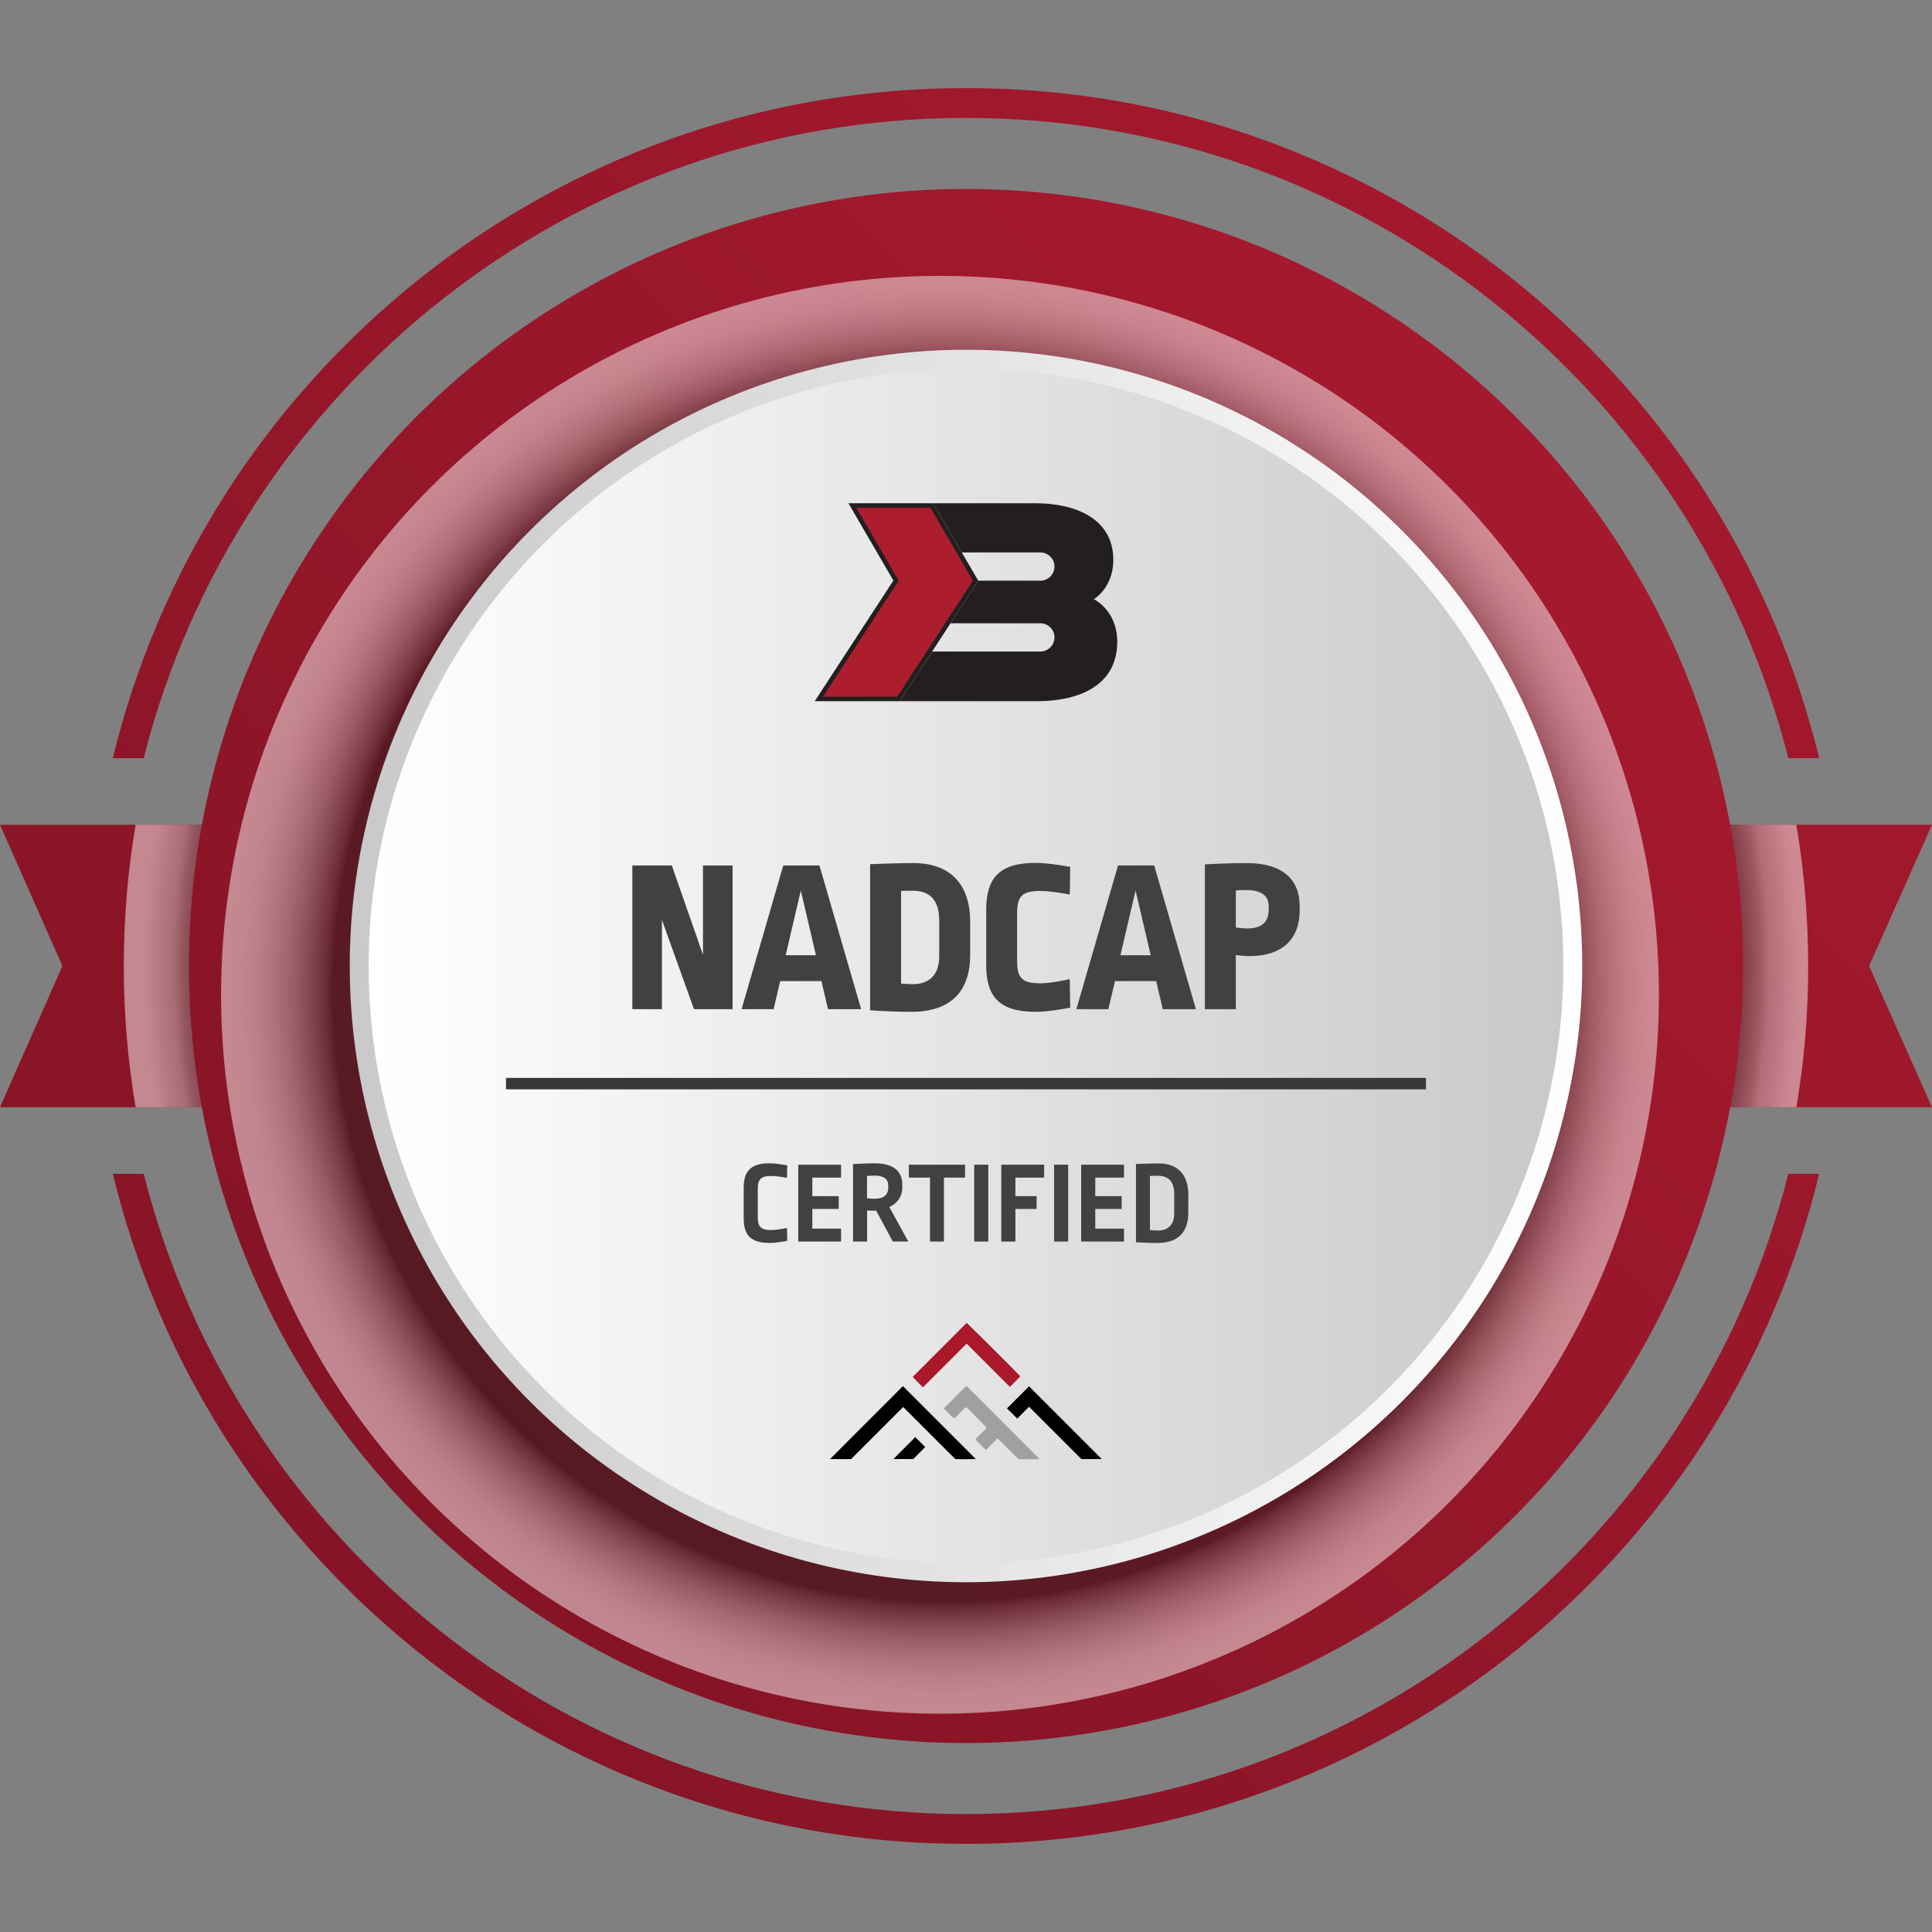
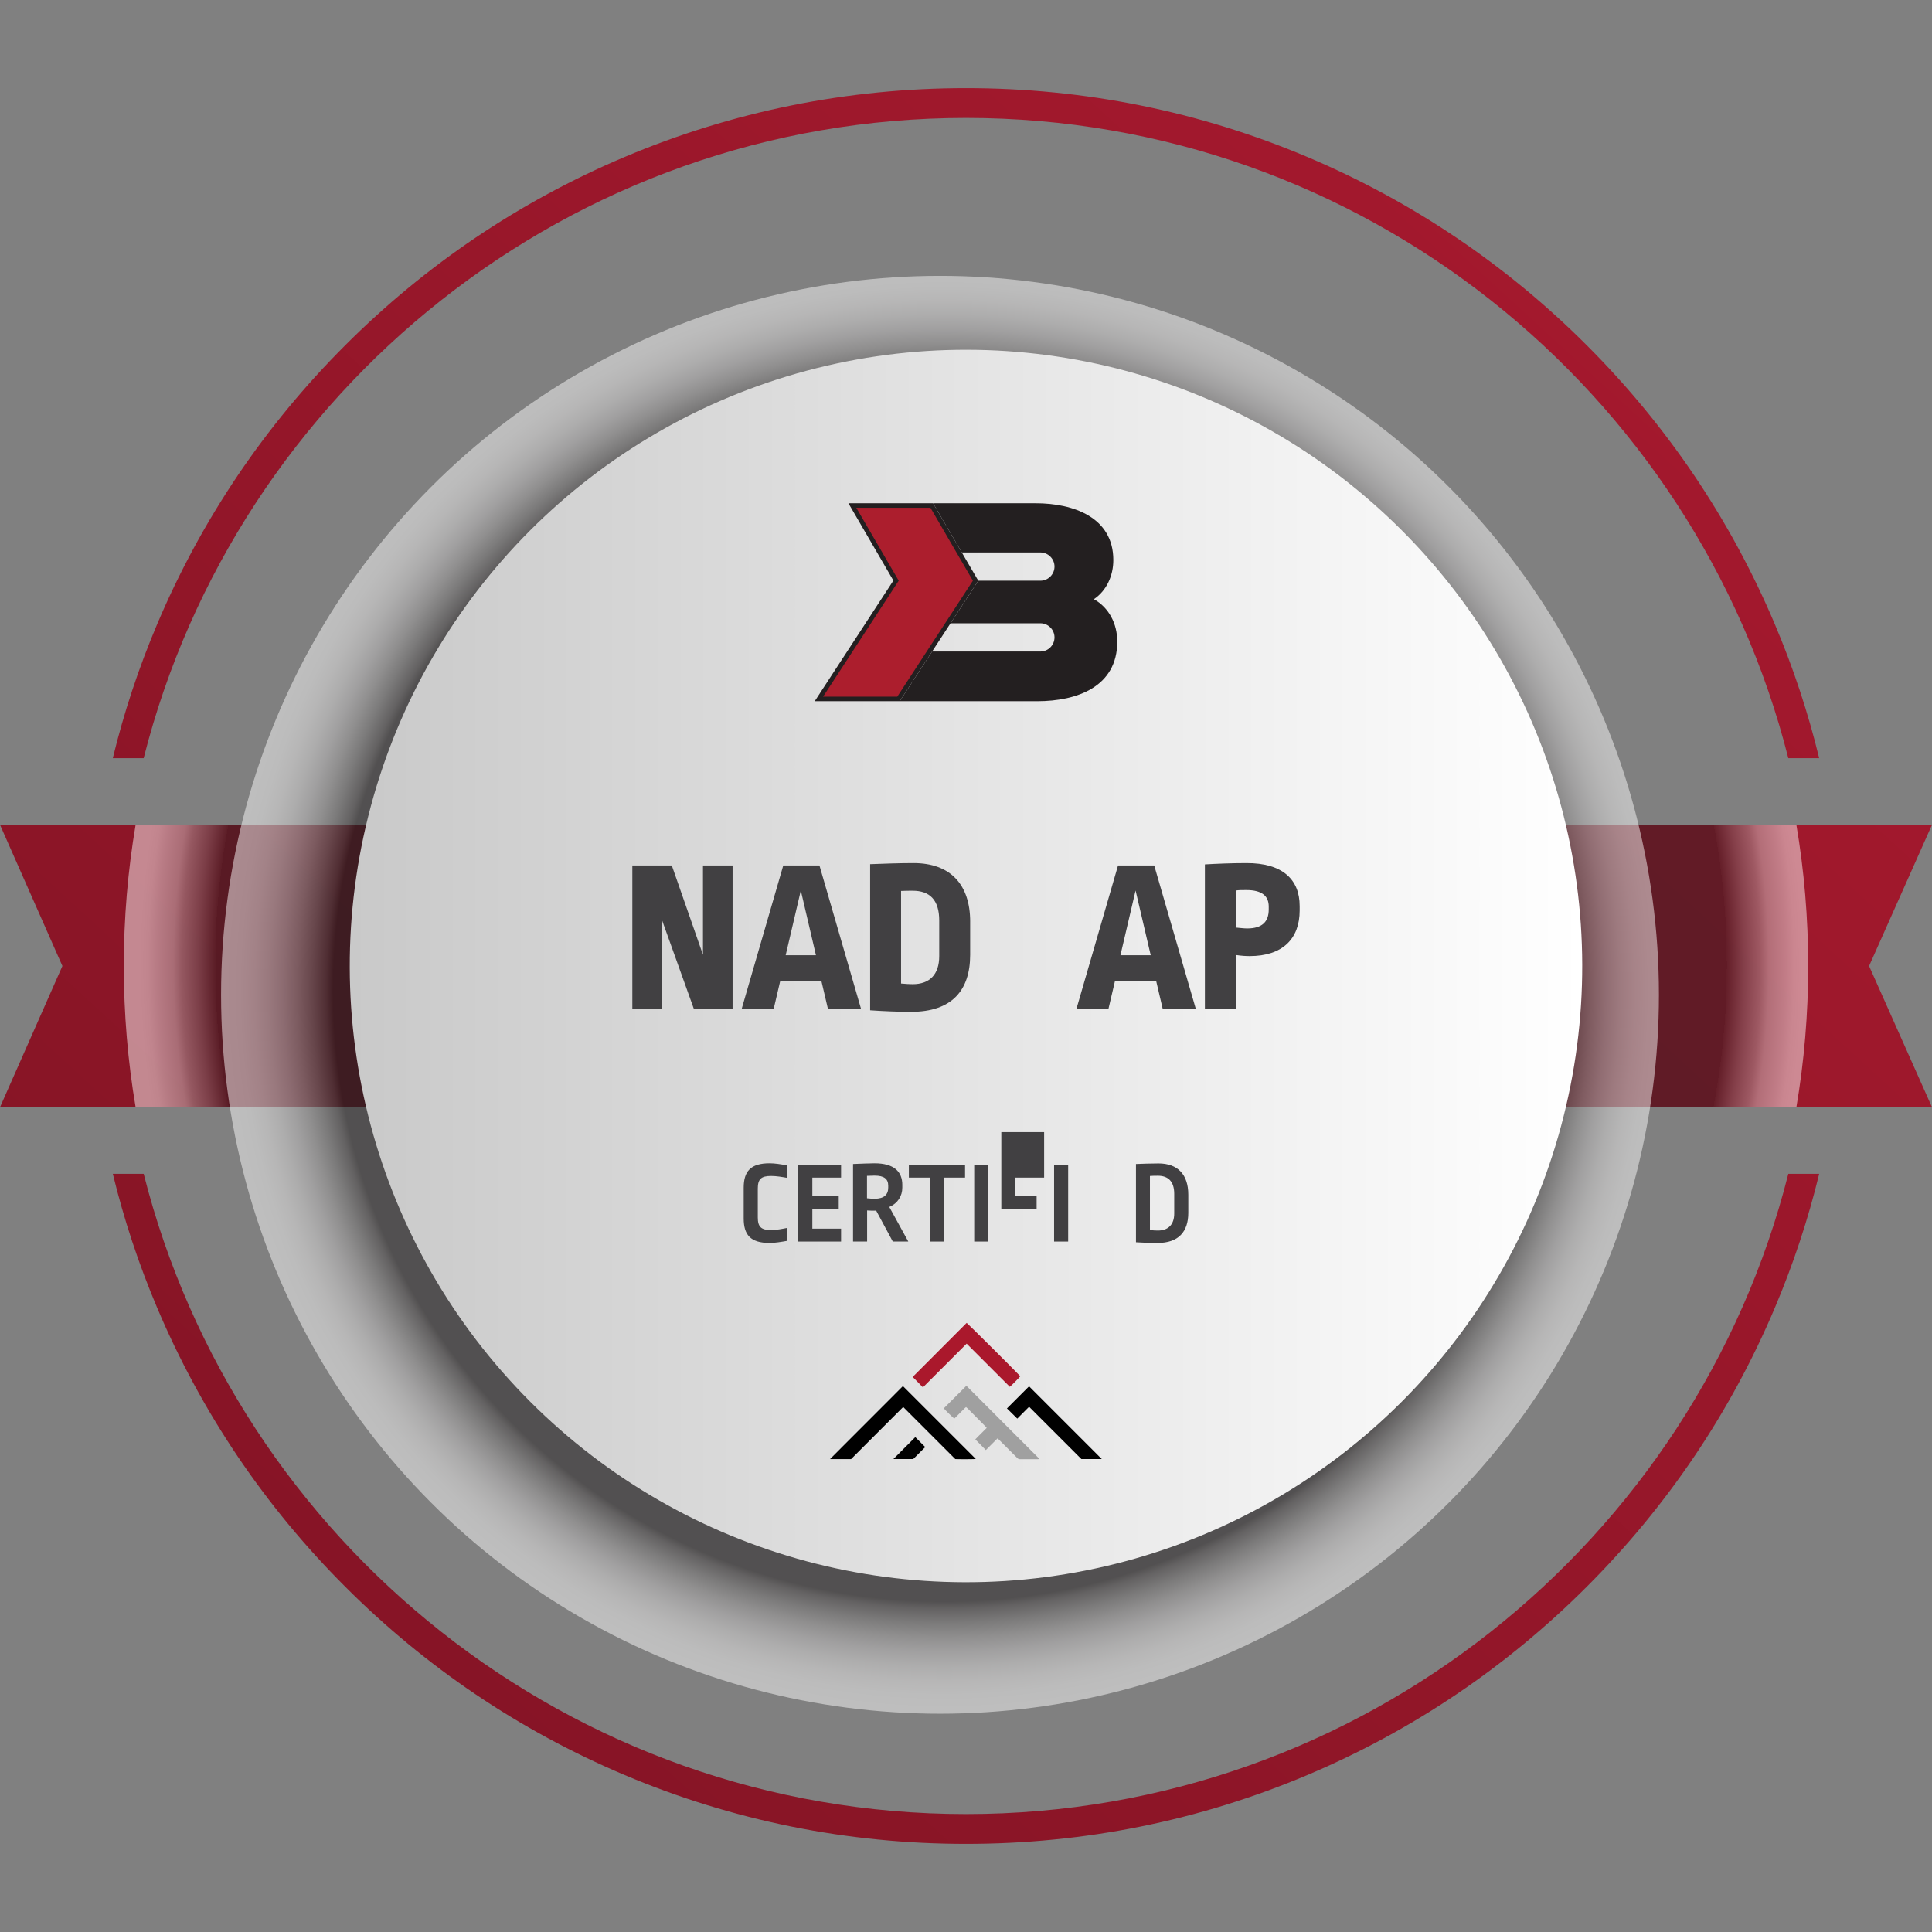
<svg xmlns="http://www.w3.org/2000/svg" xmlns:xlink="http://www.w3.org/1999/xlink" width="1920" height="1920" viewBox="0 0 1920 1920">
  <rect x="0" y="0" width="1920" height="1920" fill="#808080" stroke="none" />
  <defs>
    <style>.uuid-f554c51f-4022-4737-b06e-6997642a73cc{fill:url(#uuid-be21372e-e659-4940-b0de-da3b65ab69b9);}.uuid-d205fc10-dfb2-4327-93da-5c1ef70eaa09{fill:#ac1e2d;}.uuid-d205fc10-dfb2-4327-93da-5c1ef70eaa09,.uuid-f1a756ac-5925-4de7-8dd1-fc94aa8ae9ba{fill-rule:evenodd;}.uuid-82e88641-310a-4707-807f-445a228c56ba{fill:url(#uuid-901a0471-78de-4c53-b69e-85ecc16c052c);}.uuid-18734e68-49b1-4614-a22e-8faf954a5011{fill:#a0a0a0;}.uuid-bc7774e3-0fd5-4794-8164-f7407429b14f{isolation:isolate;}.uuid-8a9621b8-e27f-405a-8d21-ab23307347c7{fill:#383737;}.uuid-bc1ba999-6a55-4666-a847-acd83f7e2413{fill:url(#uuid-32813ed0-3aa3-41d9-8f7e-3d2dc3efd2c1);}.uuid-bc1ba999-6a55-4666-a847-acd83f7e2413,.uuid-4d7d7f80-6e36-4407-a005-0d171ab32133{mix-blend-mode:multiply;opacity:.49;}.uuid-f1a756ac-5925-4de7-8dd1-fc94aa8ae9ba{fill:#231f20;}.uuid-b90bdf87-931a-4f72-882c-74f4763f311d{fill:url(#uuid-087ba78c-40cb-416c-9206-1c19b587046c);}.uuid-f7d6f2a0-323b-43c5-8507-0f687f65caf8{fill:url(#uuid-4c841aee-9370-4d52-a147-623effb0de68);}.uuid-8ceef3c5-30d4-4119-b066-c55163f41bdf{fill:url(#uuid-58d45d11-675c-4191-8b8a-819e326ccb36);}.uuid-4d7d7f80-6e36-4407-a005-0d171ab32133{fill:url(#uuid-f5aecccc-0dca-45a3-ae28-8ffbae25985e);}.uuid-f2c3fe7a-91b6-4776-8ef2-bb8851a13f64{fill:#aa182c;}.uuid-33288b0e-6404-45d8-bfe6-26ff821c58ae{fill:#414042;}</style>
    <linearGradient id="uuid-58d45d11-675c-4191-8b8a-819e326ccb36" x1="319.39" y1="1657.65" x2="1667.09" y2="189.96" gradientUnits="userSpaceOnUse">
      <stop offset="0" stop-color="#851425" />
      <stop offset="1" stop-color="#a6192e" />
    </linearGradient>
    <radialGradient id="uuid-f5aecccc-0dca-45a3-ae28-8ffbae25985e" cx="965.02" cy="959.16" fx="965.02" fy="959.16" r="834.55" gradientUnits="userSpaceOnUse">
      <stop offset=".9" stop-color="#231f20" />
      <stop offset=".9" stop-color="#2a2627" />
      <stop offset=".92" stop-color="#6a6768" />
      <stop offset=".94" stop-color="#9f9d9d" />
      <stop offset=".95" stop-color="#c8c7c7" />
      <stop offset=".97" stop-color="#e6e5e6" />
      <stop offset=".98" stop-color="#f8f8f8" />
      <stop offset=".99" stop-color="#fff" />
    </radialGradient>
    <linearGradient id="uuid-901a0471-78de-4c53-b69e-85ecc16c052c" x1="400.28" y1="1519.72" x2="1533.02" y2="386.98" xlink:href="#uuid-58d45d11-675c-4191-8b8a-819e326ccb36" />
    <linearGradient id="uuid-be21372e-e659-4940-b0de-da3b65ab69b9" x1="287.13" y1="1692.78" x2="1676.33" y2="179.88" xlink:href="#uuid-58d45d11-675c-4191-8b8a-819e326ccb36" />
    <radialGradient id="uuid-32813ed0-3aa3-41d9-8f7e-3d2dc3efd2c1" cx="938.45" cy="984.32" fx="938.45" fy="984.32" r="714.47" gradientUnits="userSpaceOnUse">
      <stop offset=".85" stop-color="#231f20" />
      <stop offset=".86" stop-color="#474344" />
      <stop offset=".88" stop-color="#777575" />
      <stop offset=".9" stop-color="#a19f9f" />
      <stop offset=".92" stop-color="#c3c1c2" />
      <stop offset=".94" stop-color="#dddcdc" />
      <stop offset=".96" stop-color="#f0efef" />
      <stop offset=".98" stop-color="#fbfbfb" />
      <stop offset="1" stop-color="#fff" />
    </radialGradient>
    <linearGradient id="uuid-4c841aee-9370-4d52-a147-623effb0de68" x1="347.6" y1="960" x2="1572.4" y2="960" gradientTransform="translate(960 -397.65) rotate(45)" gradientUnits="userSpaceOnUse">
      <stop offset="0" stop-color="#c9c9c9" />
      <stop offset="1" stop-color="#fff" />
    </linearGradient>
    <linearGradient id="uuid-087ba78c-40cb-416c-9206-1c19b587046c" x1="366.38" y1="960" x2="1553.62" y2="960" gradientTransform="translate(960 -397.65) rotate(45)" gradientUnits="userSpaceOnUse">
      <stop offset="0" stop-color="#fff" />
      <stop offset="1" stop-color="#c9c9c9" />
    </linearGradient>
  </defs>
  <g class="uuid-bc7774e3-0fd5-4794-8164-f7407429b14f">
    <g id="uuid-fbd84ab5-b8be-4f13-8545-62cdfeb21544">
      <g>
        <polygon class="uuid-8ceef3c5-30d4-4119-b066-c55163f41bdf" points="1920 1100.33 0 1100.33 62.01 960 0 819.67 1920 819.67 1857.48 960 1920 1100.33" />
        <path class="uuid-4d7d7f80-6e36-4407-a005-0d171ab32133" d="m1796.97,960c0,47.82-4.02,94.71-11.73,140.33H134.77c-7.71-45.62-11.73-92.52-11.73-140.33s4.02-94.71,11.73-140.34h1650.46c7.71,45.62,11.73,92.52,11.73,140.34Z" />
-         <circle class="uuid-82e88641-310a-4707-807f-445a228c56ba" cx="960" cy="960" r="772.22" />
        <path class="uuid-f554c51f-4022-4737-b06e-6997642a73cc" d="m960,117.19c393.48,0,724.88,271.07,817.2,636.28h30.68c-11-45.29-25.69-89.72-44.03-133.05-43.94-103.89-106.85-197.21-186.97-277.31-80.1-80.12-173.42-143.03-277.31-186.97-107.55-45.48-221.82-68.56-339.58-68.56s-232.03,23.07-339.58,68.56c-103.89,43.94-197.21,106.85-277.31,186.97-80.12,80.1-143.03,173.42-186.97,277.31-18.33,43.33-33.03,87.76-44.03,133.05h30.68C235.12,388.26,566.52,117.19,960,117.19Zm0,1685.62c-393.48,0-724.88-271.07-817.2-636.28h-30.68c11,45.29,25.69,89.72,44.03,133.05,43.94,103.89,106.85,197.21,186.97,277.31,80.1,80.12,173.42,143.03,277.31,186.97,107.55,45.48,221.82,68.56,339.58,68.56s232.03-23.07,339.58-68.56c103.89-43.94,197.21-106.85,277.31-186.97,80.12-80.1,143.03-173.42,186.97-277.31,18.33-43.33,33.03-87.76,44.03-133.05h-30.68c-92.32,365.21-423.72,636.28-817.2,636.28Z" />
        <circle class="uuid-bc1ba999-6a55-4666-a847-acd83f7e2413" cx="934.16" cy="988.61" r="714.46" />
        <circle class="uuid-f7d6f2a0-323b-43c5-8507-0f687f65caf8" cx="960" cy="960" r="612.4" transform="translate(-397.65 960) rotate(-45)" />
-         <circle class="uuid-b90bdf87-931a-4f72-882c-74f4763f311d" cx="960" cy="960" r="593.62" transform="translate(-397.65 960) rotate(-45)" />
        <g>
          <polygon class="uuid-f1a756ac-5925-4de7-8dd1-fc94aa8ae9ba" points="887.84 576.95 843.16 500.12 927.29 500.12 972.21 577.08 894.14 696.84 809.67 696.84 887.84 576.95" />
          <path class="uuid-f1a756ac-5925-4de7-8dd1-fc94aa8ae9ba" d="m1087.07,595.45c14.96,8.35,23.26,24.36,23.26,42.17,0,44.73-39.73,59.22-79.55,59.22h-136.64,0s32.18-49.36,32.18-49.36h107.59c7.72,0,14.04-6.32,14.04-14.04h0c0-7.72-6.32-14.04-14.04-14.04h-89.28l27.59-42.31h61.69c7.72,0,14.04-6.32,14.04-14.04h0c0-7.72-6.32-14.04-14.04-14.04h-78.08l-28.5-48.84v-.04s102.06,0,102.06,0c36.9,0,77.02,13.72,77.02,56.41,0,15.63-6.71,30.47-19.32,38.92Z" />
          <polygon class="uuid-d205fc10-dfb2-4327-93da-5c1ef70eaa09" points="966.84 577.08 891.7 692.34 817.98 692.34 893.12 577.08 850.98 504.62 924.7 504.62 966.84 577.08" />
        </g>
-         <rect class="uuid-8a9621b8-e27f-405a-8d21-ab23307347c7" x="502.88" y="1071.22" width="914.23" height="11.36" />
        <g>
          <path class="uuid-33288b0e-6404-45d8-bfe6-26ff821c58ae" d="m782.34,1158.06l-.23,12.47c-4.55-.82-10.49-1.86-15.85-1.86-9.91,0-13.17,3.15-13.17,12.59v28.68c0,9.33,3.38,12.47,13.17,12.47,5.36,0,11.31-1.17,15.85-2.1l.23,12.82c-5.95,1.05-12.12,2.1-17.49,2.1-19.12,0-25.77-8.16-25.77-24.37v-30.43c0-16.44,6.88-24.37,25.77-24.37,5.13,0,10.72.93,17.49,1.98Z" />
          <path class="uuid-33288b0e-6404-45d8-bfe6-26ff821c58ae" d="m835.85,1170.3h-28.56v18.42h26.23v12.71h-26.23v19.59h28.56v12.82h-42.55v-76.36h42.55v12.82Z" />
          <path class="uuid-33288b0e-6404-45d8-bfe6-26ff821c58ae" d="m896.7,1177.53v2.8c0,8.16-4.43,15.51-12.94,19.12l18.89,34.39h-15.39l-16.55-30.78c-1.98.23-5.83.12-8.98-.12v30.89h-13.99v-77.06c6.76-.23,15.86-.7,21.34-.7,19.47,0,27.63,8.39,27.63,21.45Zm-35.09-8.98v22.27c3.38.35,5.25.47,7.58.47,9.56,0,13.52-4.2,13.52-11.08v-1.86c0-6.65-3.96-10.03-13.64-10.03-1.87,0-5.13.12-7.46.23Z" />
          <path class="uuid-33288b0e-6404-45d8-bfe6-26ff821c58ae" d="m959.07,1170.3h-20.99v63.54h-13.87v-63.54h-20.99v-12.82h55.84v12.82Z" />
          <path class="uuid-33288b0e-6404-45d8-bfe6-26ff821c58ae" d="m982.15,1233.84h-13.99v-76.36h13.99v76.36Z" />
-           <path class="uuid-33288b0e-6404-45d8-bfe6-26ff821c58ae" d="m1037.64,1170.3h-28.56v18.42h21.1v12.71h-21.1v32.41h-13.99v-76.36h42.55v12.82Z" />
+           <path class="uuid-33288b0e-6404-45d8-bfe6-26ff821c58ae" d="m1037.64,1170.3h-28.56v18.42h21.1v12.71h-21.1h-13.99v-76.36h42.55v12.82Z" />
          <path class="uuid-33288b0e-6404-45d8-bfe6-26ff821c58ae" d="m1061.53,1233.84h-13.99v-76.36h13.99v76.36Z" />
-           <path class="uuid-33288b0e-6404-45d8-bfe6-26ff821c58ae" d="m1117.03,1170.3h-28.56v18.42h26.23v12.71h-26.23v19.59h28.56v12.82h-42.55v-76.36h42.55v12.82Z" />
          <path class="uuid-33288b0e-6404-45d8-bfe6-26ff821c58ae" d="m1180.91,1187.09v18.19c0,18.89-9.79,29.96-30.55,29.96-7.46,0-14.57-.23-21.45-.7v-77.76c5.95-.23,13.99-.58,22.38-.58,19.24,0,29.61,11.19,29.61,30.9Zm-38.12-18.42v53.75c3.26.35,5.83.47,7.93.47,10.03,0,16.21-5.71,16.21-16.9v-19.59c0-12.24-5.95-17.95-16.21-17.95-2.68,0-5.36,0-7.93.23Z" />
        </g>
        <g>
          <path d="m897.58,1398.25c-17.29,17.29-34.58,34.58-51.78,51.78h-20.66c-.03-.06-.06-.09-.07-.13,0-.03,0-.09.02-.11,23.97-23.99,47.94-47.99,71.91-71.98.14-.14.3-.25.35-.28,24.19,24.19,48.32,48.32,72.4,72.4-.74.2-17.43.3-20.41.07-17.2-17.2-34.48-34.49-51.76-51.76Z" />
          <path class="uuid-f2c3fe7a-91b6-4776-8ef2-bb8851a13f64" d="m1003.53,1378.2c-14.3-14.3-28.55-28.55-42.89-42.89-14.5,14.5-28.98,28.98-43.45,43.45-3.4-3.47-6.72-6.87-10.05-10.27-.06.06-.12.12-.19.19,0-.04,0-.08,0-.12,0-.04,0-.09.02-.11,17.65-17.68,35.29-35.35,52.94-53.03.25-.25.53-.49.78-.72.91.47,50.77,50.14,53.26,53.02-.42.76-9.03,9.47-10.42,10.49Z" />
          <path class="uuid-18734e68-49b1-4614-a22e-8faf954a5011" d="m960.55,1377.36c23.91,23.91,47.88,47.89,71.85,71.87.15.15.23.39.44.75-.56.06-.98.14-1.4.14-5.94,0-11.88,0-17.83.02-1.1,0-1.91-.44-2.66-1.19-6.08-6.1-12.17-12.18-18.26-18.27-.39-.39-.81-.75-1.34-1.24-3.94,3.94-7.81,7.81-11.63,11.62-3.53-3.59-6.95-7.05-10.46-10.62,1.63-1.86,3.62-3.68,5.51-5.6,1.89-1.92,3.81-3.82,5.8-5.81-.35-.44-.58-.81-.88-1.11-5.94-6.01-11.88-12.02-17.83-18.01-.53-.54-1.15-1-1.82-1.58-.44.37-.85.68-1.21,1.04-3.15,3.14-6.29,6.29-9.44,9.43-.34.34-.7.66-1.03.96-.86-.42-9.14-8.54-10.24-10,0-.04,0-.08,0-.12,0-.04,0-.09.02-.12.09-.13.16-.28.28-.39,7.08-7.09,14.17-14.18,21.26-21.27.14-.14.31-.26.47-.38.06-.04.15-.05.41-.12Z" />
          <path d="m1022.69,1398.03c-4.01,4.02-7.91,7.93-11.74,11.76-3.47-3.43-6.91-6.82-10.26-10.12,7.34-7.34,14.7-14.7,21.96-21.96,24.04,24.04,48.17,48.17,72.29,72.29h-20.28c-17.23-17.23-34.53-34.53-51.97-51.97Z" />
          <path d="m909.6,1428.19c3.27,3.27,6.61,6.6,9.89,9.88-3.88,3.88-7.85,7.84-11.94,11.93h-19.72c7.26-7.28,14.55-14.58,21.77-21.81Z" />
        </g>
        <g>
          <path class="uuid-33288b0e-6404-45d8-bfe6-26ff821c58ae" d="m657.84,914.19v88.73h-29.43v-142.79h39.24l30.96,88.73v-88.73h29.43v142.79h-38.37l-31.83-88.73Z" />
          <path class="uuid-33288b0e-6404-45d8-bfe6-26ff821c58ae" d="m855.79,1002.92h-32.92l-6.54-27.9h-40.98l-6.54,27.9h-31.83l41.42-142.79h35.97l41.42,142.79Zm-74.99-53.63h30.08l-15.04-64.31-15.04,64.31Z" />
          <path class="uuid-33288b0e-6404-45d8-bfe6-26ff821c58ae" d="m964.14,915.94v32.92c0,35.32-18.1,56.68-58.64,56.68-13.3,0-28.56-.65-40.77-1.53v-145.19c11.99-.44,28.12-1.09,43.17-1.09,36.84,0,56.25,21.58,56.25,58.21Zm-68.67-30.52v92c4.8.43,8.29.65,11.55.65,16.79,0,26.38-9.59,26.38-27.9v-35.32c0-20.71-9.59-29.65-26.38-29.65-3.92,0-7.63,0-11.55.22Z" />
-           <path class="uuid-33288b0e-6404-45d8-bfe6-26ff821c58ae" d="m1063.56,861.44l-.44,27.47c-9.37-1.53-19.84-3.49-29.43-3.49-17.88,0-22.89,5.23-22.89,22.02v47.96c0,16.79,5.45,21.8,22.89,21.8,9.37,0,20.06-2.18,29.43-4.14l.44,28.34c-11.99,2.18-23.98,4.14-34.44,4.14-36.41,0-49.05-15.48-49.05-46.65v-54.72c0-31.61,13.08-46.65,49.05-46.65,9.81,0,19.84,1.53,34.44,3.92Z" />
          <path class="uuid-33288b0e-6404-45d8-bfe6-26ff821c58ae" d="m1188.47,1002.92h-32.92l-6.54-27.9h-40.98l-6.54,27.9h-31.83l41.42-142.79h35.97l41.42,142.79Zm-74.99-53.63h30.08l-15.04-64.31-15.04,64.31Z" />
          <path class="uuid-33288b0e-6404-45d8-bfe6-26ff821c58ae" d="m1291.59,900.24v4.58c0,28.12-17,45.34-49.7,45.34-3.49,0-7.85-.22-13.74-1.09v53.85h-30.74v-143.88c10.9-.65,26.81-1.31,40.98-1.31,36.41-.22,53.19,16.57,53.19,42.51Zm-63.44-15.26v36.84c4.8.43,8.29.87,11.34.87,14.61,0,21.36-6.54,21.36-18.75v-3.05c0-10.25-6.54-16.35-22.24-16.35-4.58,0-7.41,0-10.46.44Z" />
        </g>
      </g>
    </g>
  </g>
</svg>